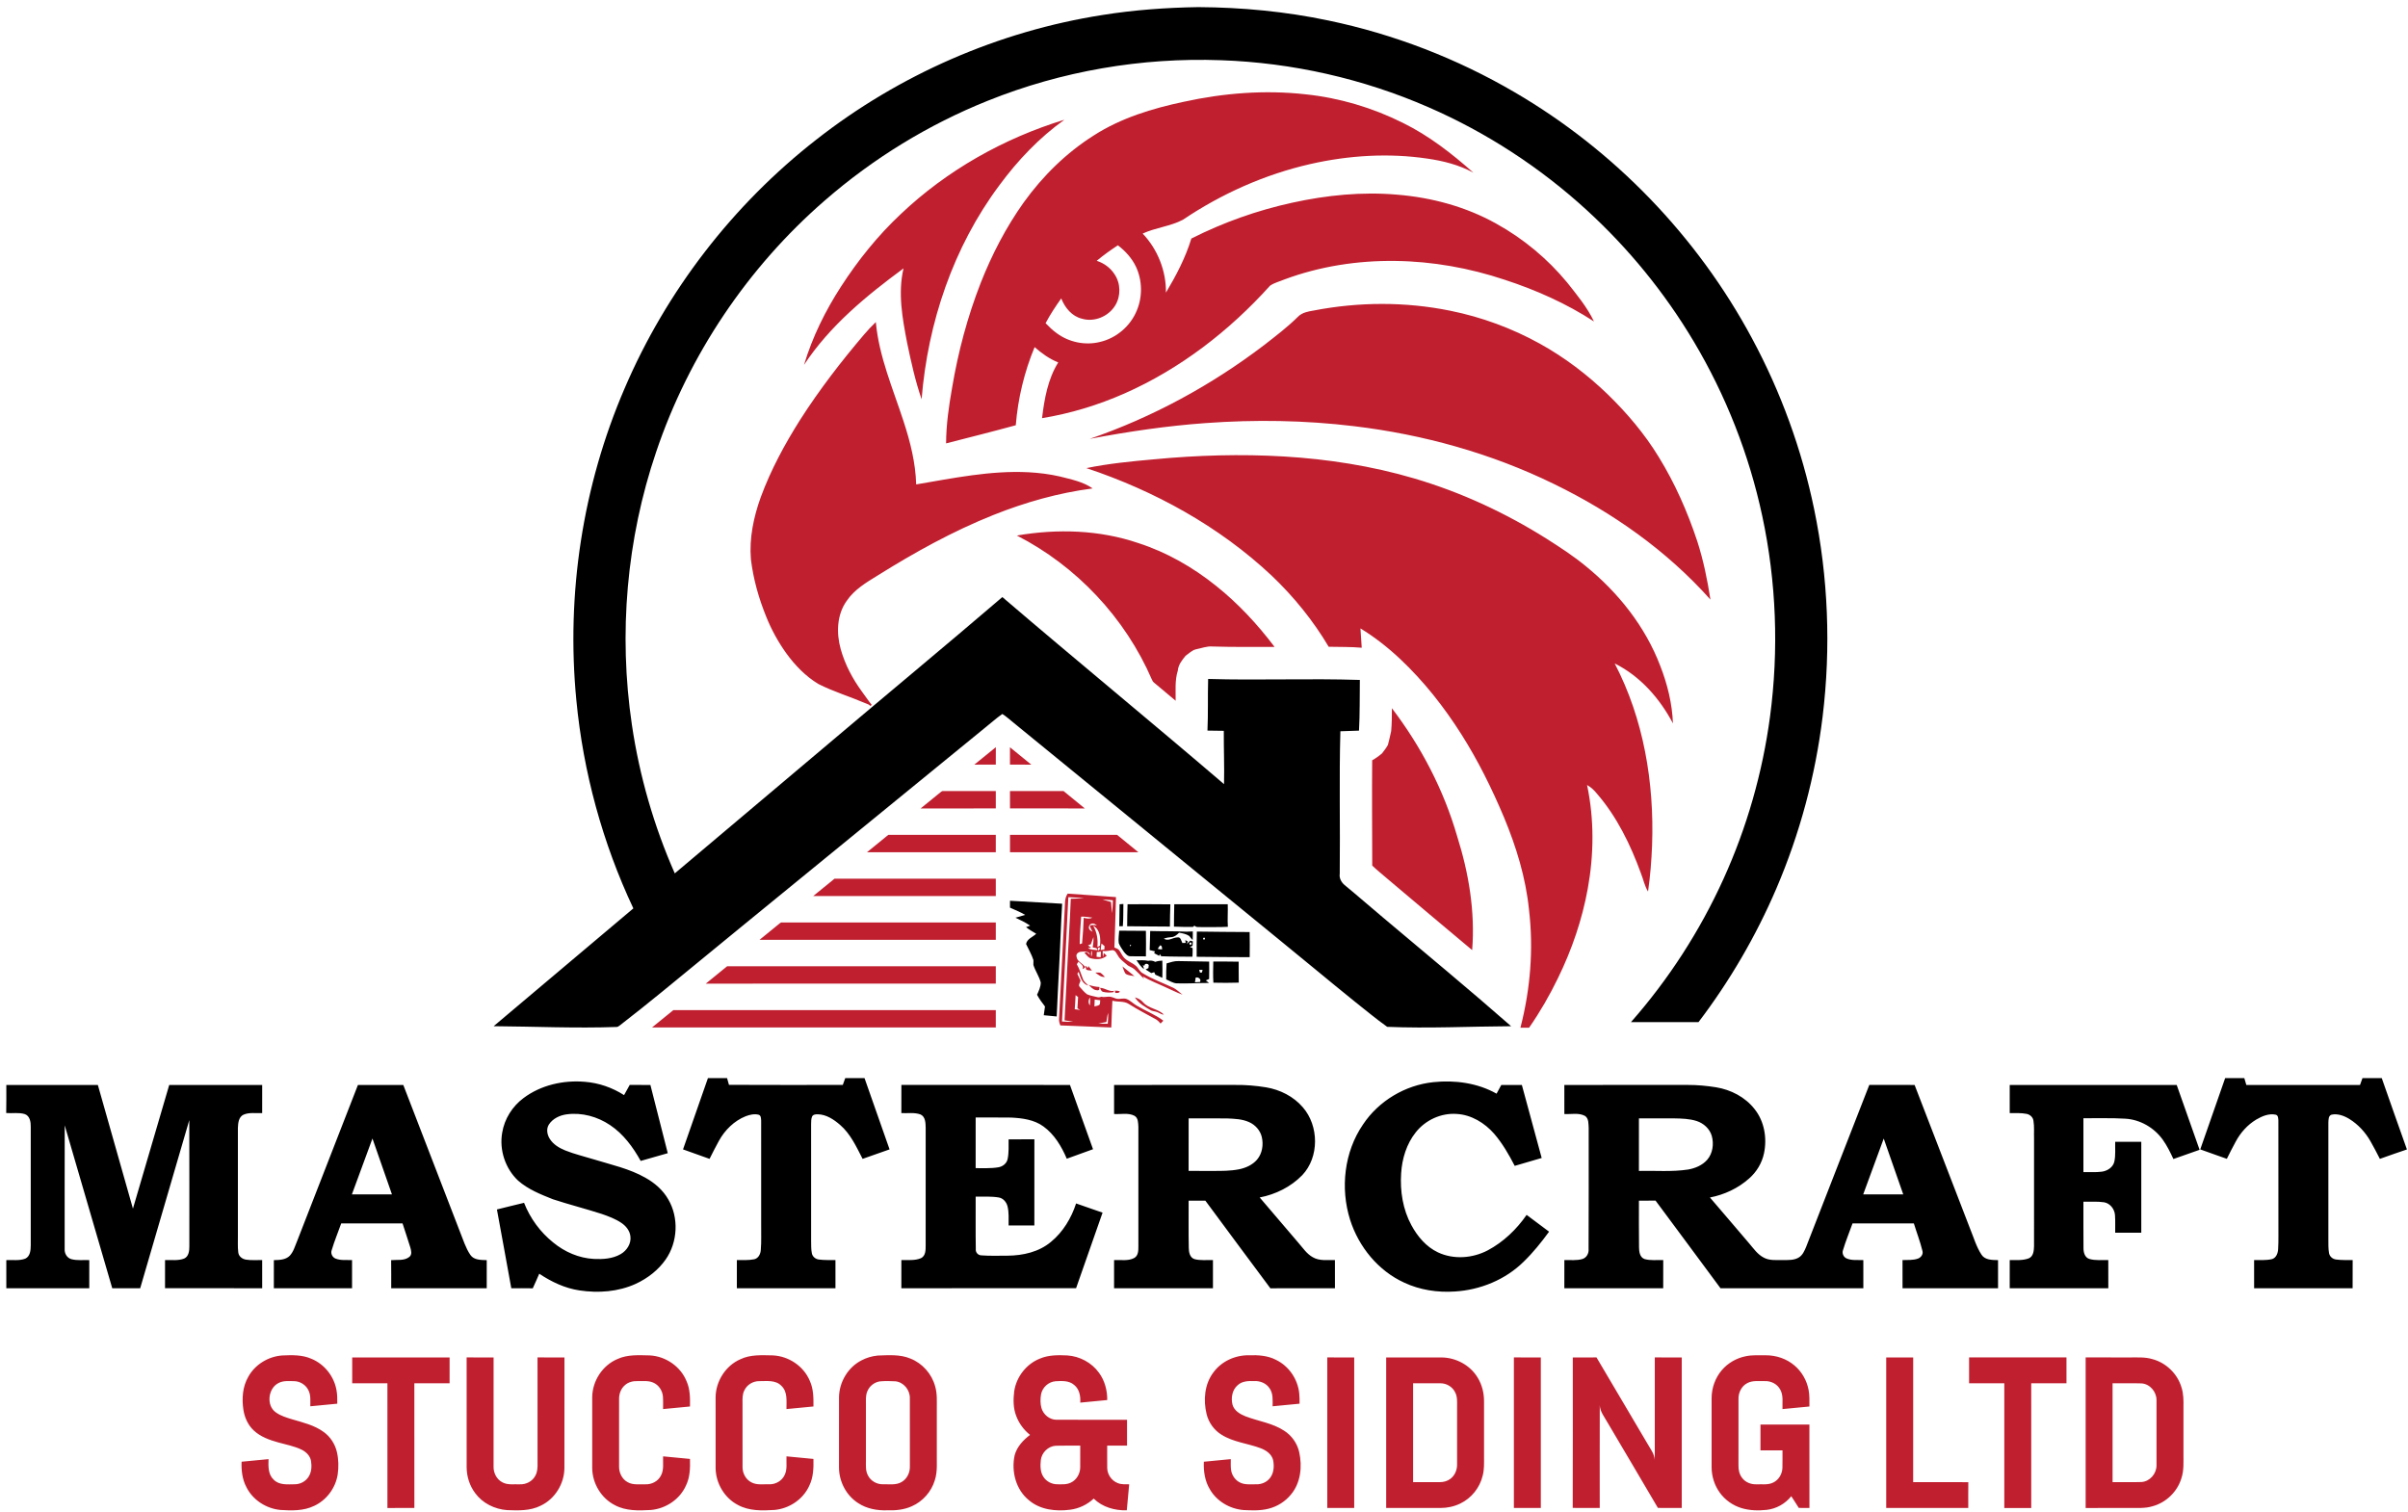
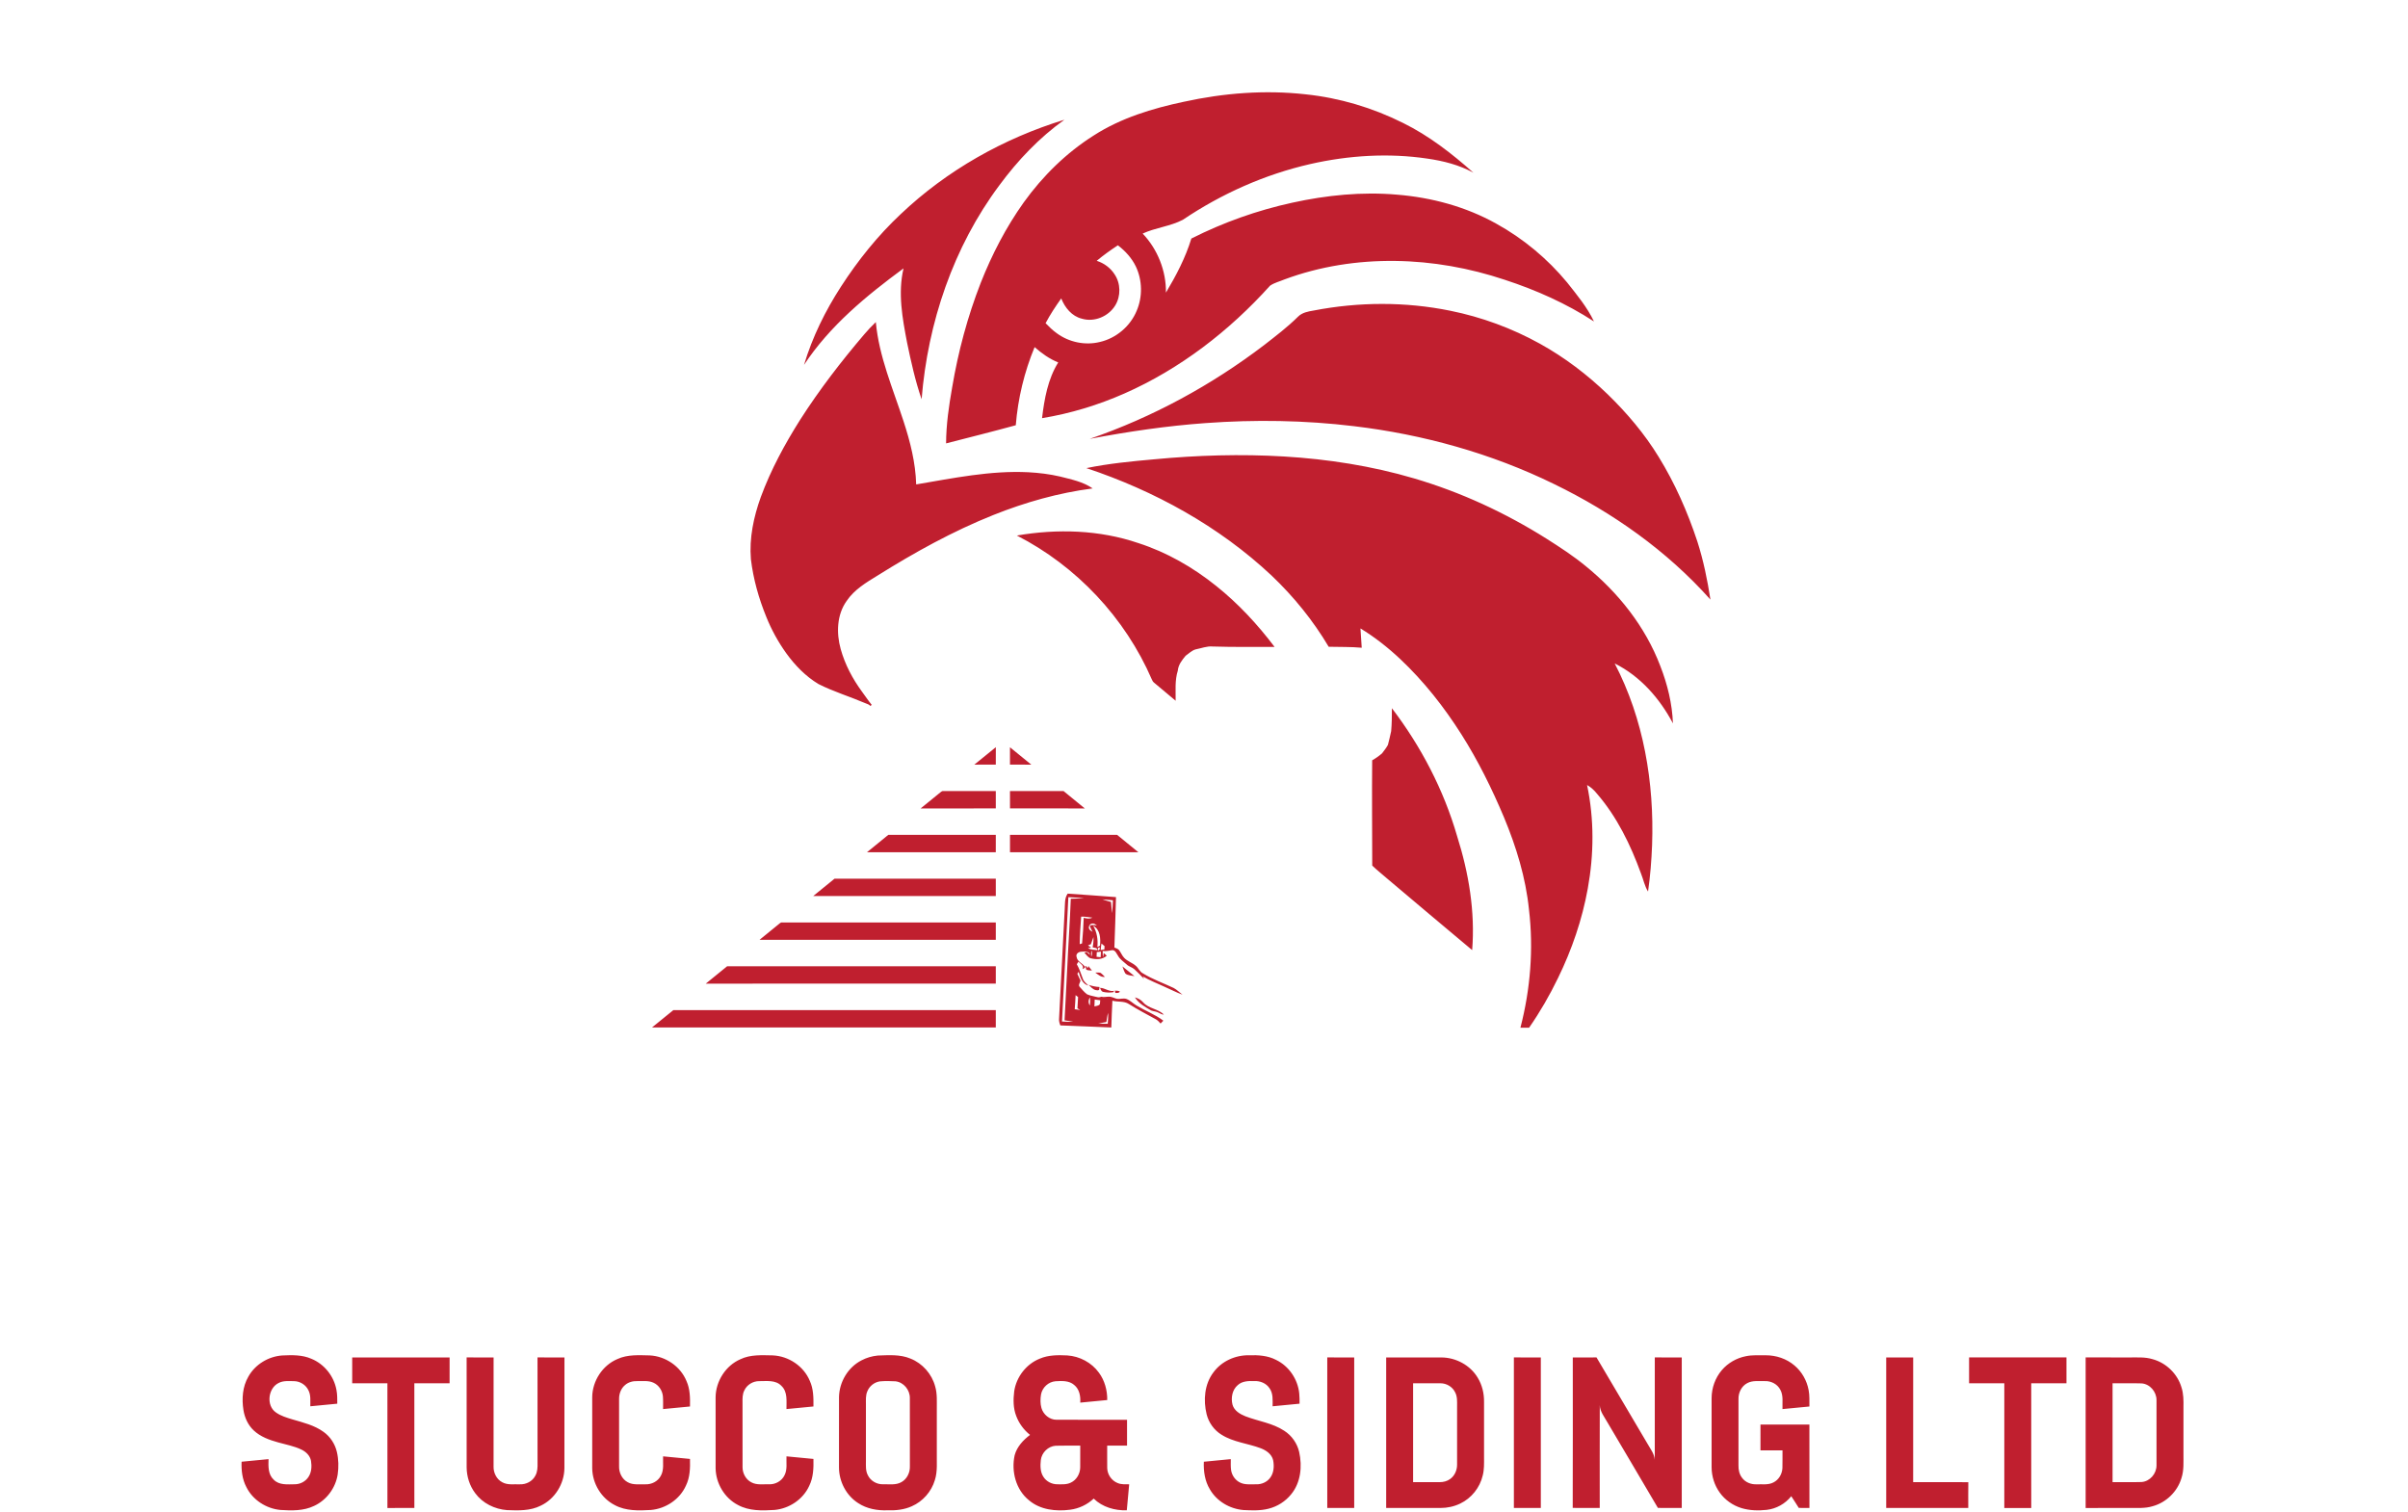
<svg xmlns="http://www.w3.org/2000/svg" width="199" height="125" viewBox="0 0 199 125" fill="none">
-   <path d="M91.105 1.24C93.727 0.82 96.38 0.629 99.032 0.588C102.637 0.609 106.246 0.951 109.777 1.694C115.183 2.821 120.405 4.835 125.178 7.629C133.402 12.425 140.269 19.544 144.787 27.965C147.168 32.386 148.904 37.157 149.922 42.079C151.088 47.707 151.319 53.527 150.623 59.231C150.027 64.118 148.736 68.918 146.8 73.439C145.117 77.368 142.95 81.083 140.368 84.48C138.506 84.483 136.644 84.477 134.783 84.484C137.896 80.948 140.483 76.943 142.432 72.645C144.36 68.399 145.658 63.866 146.276 59.239C147.011 53.728 146.801 48.089 145.636 42.652C144.55 37.572 142.626 32.676 139.971 28.221C137.572 24.19 134.578 20.519 131.123 17.36C127.267 13.83 122.831 10.943 118.048 8.861C112.637 6.499 106.784 5.18 100.891 4.977C94.334 4.74 87.729 5.874 81.635 8.325C76.731 10.29 72.161 13.091 68.168 16.566C61.806 22.087 56.929 29.331 54.229 37.342C51.777 44.559 51.103 52.37 52.221 59.911C52.845 64.14 54.043 68.281 55.764 72.188C60.015 68.605 64.264 65.02 68.512 61.435C73.278 57.397 78.092 53.416 82.836 49.35C88.905 54.548 95.085 59.614 101.155 64.812C101.19 63.343 101.128 61.874 101.136 60.405C100.685 60.393 100.235 60.389 99.786 60.386C99.85 58.964 99.801 57.541 99.842 56.118C104.02 56.242 108.201 56.06 112.38 56.2C112.36 57.596 112.387 58.994 112.309 60.389C111.796 60.405 111.282 60.417 110.77 60.441C110.662 64.366 110.763 68.295 110.718 72.221C110.659 72.585 110.853 72.927 111.122 73.155C112.194 74.034 113.234 74.95 114.298 75.839C117.835 78.821 121.403 81.766 124.88 84.82C121.467 84.837 118.051 85.016 114.639 84.871C113.726 84.223 112.864 83.497 111.983 82.803C109.855 81.089 107.761 79.33 105.638 77.609C98.349 71.643 91.048 65.693 83.756 59.73C83.448 59.491 83.166 59.215 82.832 59.012C82.307 59.379 81.834 59.814 81.33 60.211C72.459 67.467 63.569 74.699 54.713 81.975C53.556 82.919 52.388 83.85 51.207 84.765C51.13 84.816 51.052 84.886 50.953 84.882C47.568 85.004 44.181 84.843 40.795 84.818C44.647 81.575 48.49 78.324 52.341 75.081C49.796 69.678 48.199 63.826 47.63 57.874C46.782 49.124 48.143 40.159 51.623 32.091C55.068 24.048 60.572 16.919 67.445 11.553C74.298 6.177 82.519 2.584 91.105 1.24ZM83.467 74.451C84.903 74.53 86.34 74.614 87.776 74.696C87.67 76.485 87.62 78.275 87.519 80.064C87.45 81.38 87.382 82.697 87.328 84.014C86.971 83.983 86.615 83.944 86.258 83.911C86.287 83.67 86.319 83.43 86.359 83.191C86.12 82.881 85.887 82.566 85.703 82.22C85.844 81.897 86.016 81.565 86.008 81.203C85.876 80.693 85.559 80.255 85.401 79.755C85.388 79.616 85.418 79.478 85.4 79.342C85.249 78.881 85.001 78.461 84.796 78.025C84.875 77.596 85.351 77.452 85.635 77.179C85.347 77.007 85.055 76.842 84.792 76.633C84.904 76.591 85.017 76.55 85.132 76.51C84.754 76.245 84.336 76.045 83.918 75.852C84.186 75.772 84.454 75.697 84.724 75.621C84.328 75.375 83.885 75.223 83.467 75.02C83.467 74.829 83.467 74.64 83.467 74.451ZM92.525 74.739C92.628 74.731 92.733 74.724 92.838 74.717C92.824 75.33 92.842 75.944 92.792 76.555C92.719 76.556 92.572 76.557 92.499 76.557C92.501 75.951 92.513 75.344 92.525 74.739ZM93.183 74.738C94.362 74.742 95.541 74.724 96.72 74.746C96.691 75.358 96.692 75.972 96.683 76.585C95.505 76.588 94.328 76.559 93.15 76.557C93.153 75.95 93.162 75.344 93.183 74.738ZM97.043 74.737C98.516 74.739 99.99 74.734 101.462 74.738C101.485 75.359 101.43 75.981 101.472 76.603C100.731 76.648 99.99 76.614 99.25 76.626C99.064 76.613 98.845 76.667 98.711 76.504C98.681 76.531 98.62 76.586 98.589 76.613C98.064 76.617 97.54 76.612 97.017 76.588C97.021 75.971 97.025 75.353 97.043 74.737ZM92.492 76.924C93.227 76.927 93.963 76.931 94.699 76.939C94.714 77.641 94.706 78.344 94.7 79.046C94.277 79.042 93.853 79.048 93.43 79.037C93.188 79.048 93.02 78.842 92.881 78.673C92.722 78.445 92.562 78.213 92.457 77.955C92.405 77.613 92.474 77.267 92.492 76.924ZM93.368 78.116C93.373 78.366 93.591 78.003 93.368 78.116V78.116ZM95.009 78.524C95.021 77.999 95.048 77.475 95.051 76.951C96.054 76.982 97.057 76.955 98.059 77.006C98.23 77.003 98.402 76.992 98.575 76.985C98.575 77.219 98.577 77.455 98.563 77.689C98.445 77.6 98.374 77.467 98.278 77.36C98.029 77.195 97.729 77.137 97.441 77.092C97.26 77.269 97.051 77.454 96.785 77.46C96.58 77.473 96.376 77.509 96.182 77.576C96.538 77.839 96.933 77.477 97.314 77.479C97.585 77.434 97.614 77.768 97.715 77.943C97.803 77.939 97.893 77.937 97.984 77.935C97.977 77.876 97.962 77.758 97.956 77.7C98.007 77.728 98.109 77.786 98.161 77.815C98.128 77.883 98.1 77.956 98.071 78.027C98.171 77.936 98.27 77.844 98.367 77.749C98.436 77.768 98.507 77.788 98.578 77.809C98.568 77.93 98.56 78.053 98.552 78.176C98.499 78.198 98.391 78.244 98.337 78.266C98.393 78.291 98.505 78.341 98.561 78.366C98.566 78.602 98.56 78.84 98.546 79.077C97.685 79.066 96.822 79.073 95.963 79.036C95.934 78.99 95.876 78.899 95.847 78.853C95.836 78.89 95.814 78.966 95.802 79.005C95.662 78.93 95.521 78.857 95.382 78.785C95.397 78.747 95.428 78.671 95.444 78.632C95.297 78.596 95.152 78.559 95.009 78.524ZM98.363 77.898C98.237 77.919 98.288 78.123 98.409 78.086C98.525 78.059 98.478 77.863 98.363 77.898ZM95.688 78.436C95.8 78.463 95.917 78.466 96.036 78.47C96.027 78.335 96.045 78.175 95.884 78.131C95.814 78.229 95.718 78.315 95.688 78.436ZM98.908 76.997C100.363 77.025 101.817 77.023 103.273 77.037C103.291 77.728 103.281 78.421 103.276 79.114C101.815 79.099 100.355 79.109 98.894 79.081C98.882 78.386 98.902 77.691 98.908 76.997ZM99.443 77.519C99.404 77.644 99.445 77.686 99.565 77.642C99.6 77.515 99.559 77.474 99.443 77.519ZM93.921 79.375C94.242 79.371 94.567 79.346 94.884 79.417C95.086 79.375 95.291 79.4 95.473 79.503C95.659 79.432 95.856 79.405 96.055 79.399C96.071 79.872 96.07 80.346 96.058 80.819C95.864 80.737 95.67 80.651 95.48 80.561C95.448 80.492 95.417 80.423 95.387 80.355C95.326 80.373 95.204 80.409 95.141 80.427C94.983 80.333 94.828 80.234 94.677 80.132C94.734 80.103 94.849 80.045 94.906 80.015C94.918 79.933 94.927 79.852 94.935 79.772C94.861 79.609 94.558 79.621 94.58 79.83C94.546 79.814 94.48 79.782 94.446 79.766C94.472 79.849 94.522 80.013 94.546 80.095C94.272 79.918 94.111 79.63 93.921 79.375ZM96.409 79.627C96.728 79.542 97.046 79.42 97.383 79.436C98.23 79.456 99.079 79.459 99.927 79.479C99.937 79.958 99.929 80.437 99.923 80.916C99.831 80.954 99.74 80.993 99.65 81.034C99.737 81.104 99.827 81.175 99.917 81.244C99.023 81.245 98.127 81.309 97.233 81.277C96.921 81.252 96.654 81.07 96.376 80.948C96.362 80.507 96.384 80.067 96.409 79.627ZM99.101 80.164C99.123 80.238 99.145 80.313 99.168 80.389C99.221 80.383 99.276 80.379 99.331 80.377C99.347 80.303 99.365 80.231 99.383 80.16C99.288 80.161 99.194 80.162 99.101 80.164ZM98.816 80.798C98.793 80.927 98.772 81.058 98.752 81.189C98.891 81.178 99.034 81.171 99.176 81.164C99.291 80.919 99.038 80.746 98.816 80.798ZM100.267 79.471C100.965 79.483 101.665 79.463 102.365 79.486C102.37 80.063 102.361 80.64 102.372 81.218C101.673 81.243 100.974 81.237 100.276 81.223C100.236 80.639 100.259 80.055 100.267 79.471ZM58.505 89.108C59.032 89.108 59.559 89.107 60.086 89.109C60.142 89.293 60.194 89.478 60.242 89.666C63.377 89.686 66.514 89.67 69.65 89.673C69.718 89.484 69.785 89.296 69.853 89.108C70.383 89.108 70.914 89.106 71.445 89.109C72.135 91.073 72.825 93.037 73.515 95.001C72.772 95.261 72.03 95.525 71.287 95.784C70.769 94.784 70.29 93.717 69.42 92.971C68.907 92.526 68.294 92.12 67.596 92.1C67.421 92.094 67.195 92.108 67.109 92.289C67.029 92.488 67.036 92.709 67.031 92.921C67.032 96.131 67.029 99.341 67.032 102.55C67.041 102.899 67.023 103.253 67.094 103.597C67.152 103.873 67.401 104.073 67.675 104.104C68.128 104.164 68.586 104.143 69.043 104.15C69.042 104.925 69.041 105.701 69.043 106.476C66.327 106.477 63.611 106.478 60.895 106.476C60.896 105.7 60.896 104.925 60.896 104.15C61.374 104.142 61.86 104.179 62.332 104.082C62.679 104.005 62.856 103.639 62.873 103.308C62.935 102.607 62.892 101.901 62.904 101.197C62.903 98.34 62.906 95.483 62.903 92.625C62.888 92.453 62.901 92.198 62.698 92.138C62.342 92.044 61.965 92.132 61.628 92.259C60.673 92.64 59.899 93.404 59.407 94.303C59.138 94.789 58.889 95.288 58.638 95.784C57.907 95.523 57.176 95.261 56.446 95.001C57.135 93.037 57.819 91.072 58.505 89.108ZM183.89 89.109C184.417 89.107 184.944 89.108 185.472 89.108C185.526 89.296 185.581 89.485 185.64 89.675C188.771 89.675 191.904 89.674 195.035 89.675C195.102 89.486 195.169 89.297 195.238 89.109C195.768 89.106 196.299 89.109 196.83 89.108C197.527 91.073 198.203 93.045 198.911 95.006C198.161 95.25 197.421 95.526 196.675 95.785C196.423 95.294 196.173 94.803 195.897 94.325C195.474 93.582 194.876 92.932 194.149 92.483C193.716 92.22 193.194 92.026 192.685 92.131C192.414 92.213 192.434 92.55 192.419 92.778C192.417 95.985 192.419 99.192 192.419 102.398C192.424 102.792 192.404 103.19 192.475 103.579C192.527 103.856 192.77 104.065 193.045 104.101C193.502 104.165 193.966 104.142 194.427 104.151C194.423 104.927 194.432 105.704 194.423 106.481C191.709 106.471 188.996 106.48 186.283 106.476C186.284 105.701 186.285 104.925 186.282 104.151C186.778 104.139 187.285 104.186 187.771 104.067C188.122 103.955 188.256 103.56 188.268 103.224C188.312 102.499 188.279 101.77 188.29 101.043C188.288 98.237 188.292 95.43 188.287 92.623C188.274 92.449 188.284 92.193 188.078 92.135C187.509 92.009 186.938 92.255 186.454 92.538C185.735 92.971 185.154 93.623 184.759 94.364C184.505 94.831 184.263 95.305 184.028 95.781C183.293 95.529 182.564 95.258 181.832 95.001C182.52 93.038 183.204 91.073 183.89 89.109ZM43.265 90.758C44.706 89.678 46.563 89.265 48.334 89.415C49.483 89.505 50.603 89.891 51.573 90.515C51.727 90.233 51.88 89.95 52.041 89.672C52.611 89.678 53.18 89.67 53.75 89.677C54.226 91.557 54.706 93.436 55.185 95.315C54.438 95.527 53.692 95.737 52.947 95.954C52.313 94.814 51.514 93.724 50.421 92.995C49.377 92.291 48.087 91.935 46.836 92.103C46.264 92.179 45.683 92.448 45.361 92.946C45.13 93.304 45.211 93.778 45.429 94.121C45.72 94.593 46.213 94.884 46.712 95.088C47.482 95.397 48.293 95.584 49.083 95.829C50.524 96.273 52.025 96.593 53.347 97.35C54.11 97.775 54.794 98.371 55.23 99.139C56.112 100.646 56.012 102.667 55.016 104.095C54.399 104.982 53.515 105.66 52.543 106.111C51.092 106.775 49.44 106.893 47.877 106.655C46.68 106.475 45.564 105.946 44.564 105.276C44.384 105.677 44.22 106.086 44.028 106.483C43.437 106.469 42.846 106.48 42.254 106.477C41.857 104.306 41.471 102.134 41.066 99.966C41.812 99.774 42.562 99.601 43.309 99.417C43.811 100.697 44.648 101.839 45.717 102.696C46.664 103.476 47.843 103.99 49.072 104.055C49.825 104.091 50.627 104.045 51.295 103.656C51.803 103.366 52.181 102.781 52.097 102.179C52.043 101.717 51.73 101.333 51.358 101.08C50.857 100.742 50.286 100.53 49.72 100.334C48.385 99.904 47.023 99.559 45.69 99.122C44.681 98.719 43.639 98.308 42.813 97.58C41.76 96.588 41.249 95.049 41.502 93.618C41.688 92.48 42.346 91.44 43.265 90.758ZM112.639 92.945C113.939 90.986 116.136 89.685 118.459 89.444C120.237 89.257 122.102 89.508 123.678 90.395C123.808 90.155 123.938 89.915 124.069 89.676C124.635 89.672 125.202 89.675 125.768 89.675C126.316 91.686 126.86 93.699 127.407 95.711C126.665 95.929 125.921 96.145 125.178 96.363C124.695 95.429 124.167 94.509 123.481 93.711C122.694 92.811 121.589 92.136 120.381 92.071C119.096 91.978 117.798 92.577 117.001 93.589C116.239 94.544 115.867 95.766 115.792 96.978C115.694 98.45 115.933 99.972 116.644 101.275C117.148 102.204 117.868 103.058 118.835 103.513C120.132 104.123 121.698 104.005 122.953 103.343C124.244 102.655 125.329 101.616 126.162 100.415C126.779 100.879 127.399 101.34 128.018 101.803C127.377 102.68 126.695 103.531 125.915 104.286C124.406 105.774 122.329 106.62 120.232 106.746C118.807 106.843 117.347 106.625 116.047 106.015C113.901 105.037 112.289 103.063 111.574 100.821C110.754 98.215 111.083 95.213 112.639 92.945ZM0.522 89.675C3.044 89.674 5.565 89.675 8.087 89.675C9.055 93.081 10.015 96.491 10.986 99.897C11.987 96.49 12.984 93.082 13.985 89.675C16.546 89.675 19.106 89.674 21.667 89.675C21.664 90.451 21.666 91.228 21.666 92.004C21.158 92.028 20.62 91.924 20.137 92.126C19.721 92.309 19.674 92.825 19.66 93.226C19.657 96.183 19.659 99.14 19.66 102.098C19.671 102.571 19.629 103.049 19.692 103.521C19.727 103.844 20.021 104.063 20.323 104.112C20.766 104.186 21.218 104.136 21.666 104.149C21.666 104.925 21.664 105.7 21.667 106.476C18.991 106.476 16.314 106.478 13.638 106.475C13.641 105.7 13.639 104.925 13.639 104.15C14.165 104.127 14.721 104.221 15.223 104.022C15.608 103.846 15.648 103.373 15.648 103.002C15.645 99.529 15.654 96.055 15.643 92.582C14.292 97.214 12.94 101.845 11.586 106.476C10.816 106.477 10.046 106.477 9.276 106.476C7.967 101.989 6.652 97.504 5.349 93.015C5.338 96.419 5.347 99.823 5.344 103.226C5.317 103.597 5.533 103.974 5.901 104.075C6.381 104.203 6.885 104.131 7.378 104.152C7.375 104.926 7.376 105.701 7.377 106.476C5.092 106.477 2.807 106.477 0.522 106.476C0.522 105.701 0.524 104.926 0.521 104.152C1.042 104.125 1.59 104.221 2.089 104.032C2.501 103.839 2.538 103.33 2.541 102.931C2.545 99.67 2.545 96.409 2.541 93.149C2.55 92.751 2.482 92.245 2.058 92.087C1.558 91.929 1.026 92.039 0.513 91.995C0.534 91.222 0.518 90.448 0.522 89.675ZM24.55 102.591C26.226 98.286 27.903 93.979 29.58 89.675C30.83 89.675 32.079 89.674 33.328 89.675C34.89 93.717 36.449 97.761 38.01 101.804C38.275 102.451 38.473 103.14 38.872 103.723C39.168 104.161 39.758 104.137 40.225 104.155C40.221 104.928 40.223 105.702 40.224 106.476C37.593 106.477 34.962 106.477 32.33 106.476C32.327 105.702 32.338 104.929 32.324 104.156C32.823 104.105 33.404 104.228 33.826 103.89C34.076 103.693 33.98 103.351 33.905 103.091C33.7 102.43 33.48 101.775 33.266 101.117C31.577 101.119 29.887 101.113 28.198 101.119C27.942 101.851 27.638 102.565 27.418 103.309C27.303 103.592 27.461 103.927 27.743 104.03C28.171 104.197 28.644 104.13 29.094 104.15C29.094 104.925 29.092 105.701 29.094 106.476C26.939 106.477 24.785 106.477 22.631 106.476C22.632 105.702 22.631 104.928 22.632 104.154C23.086 104.144 23.605 104.135 23.948 103.788C24.257 103.454 24.378 103.001 24.55 102.591ZM29.08 98.722C30.184 98.72 31.288 98.721 32.392 98.721C31.854 97.182 31.31 95.645 30.78 94.103C30.217 95.644 29.648 97.182 29.08 98.722ZM74.489 92.003C74.492 91.226 74.487 90.45 74.492 89.673C79.136 89.676 83.779 89.673 88.423 89.675C89.059 91.445 89.69 93.218 90.329 94.987C89.606 95.25 88.882 95.51 88.16 95.772C87.726 94.756 87.136 93.758 86.228 93.103C85.465 92.544 84.492 92.418 83.575 92.371C82.593 92.356 81.611 92.368 80.63 92.365C80.63 93.76 80.632 95.156 80.629 96.552C81.249 96.544 81.875 96.585 82.49 96.483C82.856 96.43 83.204 96.164 83.274 95.785C83.383 95.254 83.347 94.707 83.352 94.17C84.062 94.168 84.772 94.17 85.483 94.169C85.483 96.542 85.486 98.916 85.481 101.289C84.771 101.285 84.062 101.289 83.352 101.287C83.345 100.761 83.393 100.223 83.263 99.707C83.174 99.356 82.902 99.03 82.532 98.974C81.904 98.871 81.264 98.912 80.63 98.903C80.638 100.344 80.616 101.786 80.641 103.226C80.606 103.511 80.824 103.757 81.107 103.76C81.827 103.818 82.55 103.782 83.272 103.786C84.541 103.775 85.866 103.479 86.859 102.64C87.85 101.826 88.534 100.684 88.93 99.469C89.659 99.723 90.388 99.977 91.117 100.23C90.387 102.311 89.656 104.393 88.928 106.475C84.115 106.478 79.302 106.477 74.489 106.476C74.491 105.701 74.49 104.925 74.49 104.15C75.03 104.13 75.606 104.212 76.115 103.991C76.508 103.794 76.497 103.306 76.498 102.928C76.503 99.692 76.502 96.456 76.499 93.221C76.489 92.828 76.49 92.314 76.081 92.117C75.574 91.927 75.017 92.03 74.489 92.003ZM92.069 89.675C95.41 89.674 98.752 89.675 102.093 89.674C102.945 89.663 103.796 89.736 104.637 89.873C105.789 90.066 106.901 90.625 107.669 91.523C109.006 93.06 109.035 95.64 107.618 97.133C106.676 98.1 105.417 98.724 104.102 98.974C105.169 100.221 106.232 101.472 107.299 102.72C107.671 103.143 107.99 103.641 108.496 103.918C109.048 104.242 109.711 104.129 110.32 104.15C110.32 104.925 110.32 105.701 110.321 106.476C108.542 106.481 106.763 106.469 104.986 106.482C103.182 104.079 101.408 101.652 99.614 99.241C99.152 99.241 98.691 99.238 98.23 99.24C98.236 100.535 98.215 101.831 98.242 103.126C98.244 103.484 98.319 103.94 98.71 104.07C99.208 104.203 99.731 104.133 100.24 104.15C100.241 104.925 100.24 105.701 100.24 106.476C97.517 106.477 94.793 106.477 92.068 106.476C92.069 105.701 92.069 104.925 92.069 104.15C92.618 104.117 93.221 104.25 93.729 103.98C94.08 103.786 94.079 103.351 94.077 103C94.078 99.715 94.078 96.431 94.077 93.147C94.059 92.826 94.072 92.408 93.758 92.225C93.234 91.953 92.63 92.114 92.069 92.076C92.069 91.276 92.069 90.475 92.069 89.675ZM98.228 96.78C98.893 96.781 99.558 96.78 100.223 96.781C100.945 96.782 101.673 96.787 102.384 96.648C102.943 96.537 103.5 96.291 103.88 95.851C104.315 95.346 104.426 94.618 104.277 93.98C104.15 93.432 103.741 92.978 103.238 92.751C102.669 92.49 102.029 92.468 101.416 92.442C100.354 92.427 99.291 92.441 98.23 92.435C98.228 93.883 98.231 95.332 98.228 96.78ZM129.279 89.675C132.687 89.674 136.095 89.675 139.503 89.674C140.279 89.672 141.053 89.746 141.819 89.868C143.043 90.067 144.228 90.679 145.001 91.671C145.812 92.684 146.045 94.077 145.777 95.333C145.606 96.136 145.162 96.872 144.546 97.408C143.637 98.217 142.5 98.75 141.311 98.976C142.402 100.239 143.478 101.516 144.565 102.784C144.921 103.2 145.244 103.676 145.742 103.937C146.225 104.211 146.8 104.139 147.334 104.151C147.773 104.143 148.249 104.176 148.642 103.943C148.968 103.754 149.122 103.39 149.262 103.057C151.006 98.598 152.733 94.13 154.481 89.672C155.728 89.678 156.977 89.672 158.225 89.675C159.753 93.636 161.283 97.597 162.811 101.558C163.108 102.276 163.32 103.041 163.749 103.696C164.038 104.156 164.643 104.141 165.121 104.154C165.121 104.928 165.12 105.702 165.121 106.476C162.489 106.478 159.858 106.475 157.228 106.478C157.223 105.701 157.226 104.925 157.226 104.15C157.655 104.128 158.103 104.178 158.515 104.022C158.762 103.927 158.956 103.66 158.872 103.388C158.684 102.617 158.395 101.875 158.163 101.117C156.473 101.117 154.784 101.116 153.096 101.117C152.837 101.848 152.534 102.565 152.314 103.309C152.205 103.581 152.341 103.903 152.608 104.015C153.04 104.203 153.529 104.127 153.988 104.152C153.989 104.926 153.989 105.701 153.989 106.476C150.053 106.477 146.118 106.477 142.183 106.476C140.392 104.064 138.613 101.644 136.818 99.236C136.359 99.241 135.901 99.237 135.443 99.239C135.447 100.518 135.432 101.797 135.451 103.076C135.454 103.442 135.506 103.917 135.904 104.064C136.405 104.208 136.936 104.13 137.452 104.151C137.449 104.926 137.454 105.701 137.449 106.478C134.726 106.475 132.002 106.478 129.279 106.476C129.281 105.7 129.28 104.925 129.281 104.149C129.779 104.133 130.295 104.206 130.781 104.059C131.128 103.945 131.317 103.581 131.282 103.226C131.304 99.895 131.286 96.563 131.291 93.231C131.267 92.894 131.308 92.457 130.995 92.239C130.468 91.949 129.85 92.113 129.28 92.078C129.28 91.276 129.281 90.476 129.279 89.675ZM135.443 92.436C135.442 93.884 135.444 95.332 135.442 96.781C136.796 96.747 138.162 96.871 139.507 96.665C140.092 96.563 140.678 96.319 141.08 95.865C141.546 95.334 141.649 94.549 141.462 93.882C141.29 93.29 140.788 92.844 140.218 92.657C139.623 92.465 138.991 92.451 138.373 92.438C137.396 92.433 136.419 92.437 135.443 92.436ZM153.977 98.721C155.08 98.721 156.183 98.722 157.287 98.721C156.749 97.183 156.21 95.645 155.673 94.106C155.113 95.647 154.543 97.183 153.977 98.721ZM166.085 89.675C170.685 89.674 175.285 89.675 179.885 89.675C180.517 91.462 181.146 93.248 181.777 95.036C181.056 95.292 180.333 95.541 179.612 95.797C179.353 95.237 179.08 94.68 178.719 94.179C178.003 93.194 176.851 92.531 175.635 92.463C174.483 92.393 173.329 92.436 172.176 92.425C172.177 93.909 172.177 95.394 172.176 96.879C172.685 96.867 173.199 96.909 173.707 96.842C174.157 96.778 174.623 96.485 174.731 96.015C174.85 95.476 174.785 94.919 174.802 94.372C175.52 94.372 176.239 94.372 176.958 94.372C176.957 96.878 176.957 99.383 176.958 101.889C176.239 101.89 175.52 101.889 174.802 101.889C174.794 101.405 174.82 100.92 174.786 100.437C174.754 99.936 174.384 99.456 173.88 99.372C173.315 99.29 172.743 99.338 172.176 99.325C172.181 100.599 172.168 101.874 172.182 103.148C172.177 103.502 172.283 103.929 172.657 104.053C173.166 104.205 173.706 104.133 174.231 104.149C174.234 104.925 174.231 105.7 174.233 106.476C171.517 106.477 168.801 106.477 166.085 106.476C166.087 105.7 166.085 104.925 166.086 104.149C166.615 104.14 167.171 104.2 167.676 104C168.048 103.831 168.085 103.364 168.095 103.004C168.098 100.045 168.096 97.086 168.096 94.127C168.078 93.627 168.129 93.123 168.046 92.628C168.009 92.339 167.759 92.121 167.486 92.067C167.025 91.974 166.552 92.008 166.086 92.004C166.086 91.228 166.087 90.451 166.085 89.675Z" fill="black" />
  <path d="M97.828 8.412C101.13 7.688 104.545 7.419 107.91 7.797C110.702 8.09 113.436 8.905 115.95 10.162C118.09 11.216 119.988 12.693 121.766 14.275C120.591 13.63 119.275 13.299 117.959 13.109C114.747 12.632 111.454 12.841 108.293 13.557C104.535 14.413 100.954 16.01 97.754 18.165C96.708 18.711 95.5 18.812 94.431 19.305C95.665 20.601 96.379 22.39 96.355 24.187C97.198 22.772 97.973 21.3 98.454 19.717C101.097 18.38 103.907 17.383 106.797 16.753C109.637 16.129 112.561 15.836 115.463 16.09C118.317 16.323 121.147 17.084 123.658 18.489C125.887 19.721 127.881 21.38 129.509 23.347C130.316 24.37 131.163 25.383 131.727 26.569C129.445 25.084 126.939 23.969 124.359 23.126C121.443 22.152 118.383 21.604 115.309 21.568C112.199 21.527 109.071 22.01 106.149 23.096C105.752 23.265 105.313 23.367 104.957 23.614C101.591 27.354 97.52 30.498 92.916 32.527C90.744 33.484 88.457 34.179 86.116 34.563C86.308 32.973 86.593 31.335 87.452 29.956C86.726 29.667 86.085 29.203 85.501 28.691C84.65 30.743 84.124 32.931 83.945 35.148C82.031 35.672 80.107 36.153 78.186 36.647C78.192 35.091 78.417 33.547 78.688 32.018C79.185 29.067 79.962 26.161 81.05 23.375C81.974 21.033 83.141 18.781 84.601 16.732C86.17 14.55 88.12 12.629 90.391 11.195C92.641 9.748 95.235 8.962 97.828 8.412ZM90.633 21.558C91.232 21.745 91.766 22.137 92.107 22.668C92.619 23.42 92.639 24.467 92.165 25.243C91.611 26.156 90.435 26.65 89.406 26.34C88.584 26.145 88 25.427 87.702 24.665C87.234 25.322 86.786 25.998 86.409 26.713C86.697 27.011 86.995 27.302 87.334 27.543C88.339 28.286 89.671 28.566 90.885 28.268C92.235 27.961 93.411 26.969 93.94 25.68C94.434 24.524 94.406 23.16 93.868 22.026C93.53 21.327 92.994 20.742 92.383 20.275C91.778 20.671 91.189 21.093 90.633 21.558ZM74.439 17.695C78.258 14.072 82.952 11.428 87.965 9.896C85.887 11.378 84.109 13.254 82.594 15.307C78.787 20.405 76.671 26.669 76.163 33C75.637 31.474 75.289 29.893 74.961 28.315C74.575 26.306 74.19 24.212 74.669 22.183C71.592 24.449 68.572 26.931 66.445 30.16C67.132 27.864 68.2 25.699 69.497 23.694C70.908 21.512 72.544 19.471 74.439 17.695ZM108.553 25.668C112.276 24.947 116.141 24.926 119.86 25.685C122.442 26.207 124.943 27.127 127.252 28.404C129.3 29.538 131.18 30.967 132.866 32.595C134.457 34.145 135.908 35.853 137.07 37.755C138.42 39.943 139.463 42.312 140.27 44.754C140.773 46.319 141.103 47.934 141.352 49.558C137.754 45.52 133.262 42.355 128.424 40.005C123.243 37.469 117.617 35.91 111.904 35.226C107.833 34.733 103.715 34.671 99.627 34.97C96.415 35.201 93.224 35.673 90.061 36.272C95.233 34.493 100.105 31.847 104.462 28.528C105.427 27.776 106.406 27.033 107.276 26.169C107.618 25.831 108.099 25.744 108.553 25.668ZM71.409 27.65C71.712 27.289 72.038 26.949 72.379 26.623C72.641 29.474 73.793 32.122 74.669 34.815C75.221 36.505 75.666 38.252 75.714 40.039C78.779 39.521 81.863 38.877 84.988 39.033C85.869 39.081 86.749 39.187 87.609 39.388C88.532 39.627 89.501 39.811 90.299 40.37C87.481 40.734 84.728 41.513 82.092 42.567C78.744 43.904 75.578 45.66 72.523 47.571C71.583 48.147 70.599 48.732 69.968 49.67C69.152 50.81 69.11 52.333 69.476 53.647C69.829 54.917 70.454 56.103 71.232 57.162C71.504 57.527 71.754 57.91 72.043 58.263C72.001 58.292 71.959 58.321 71.918 58.352C71.836 58.215 71.663 58.194 71.532 58.129C70.244 57.578 68.895 57.173 67.642 56.54C66.576 55.899 65.692 54.985 64.966 53.978C64.303 53.049 63.748 52.041 63.324 50.979C62.703 49.456 62.252 47.856 62.055 46.219C61.911 44.472 62.283 42.721 62.873 41.084C63.705 38.827 64.856 36.702 66.139 34.674C67.719 32.205 69.512 29.879 71.409 27.65ZM95.383 37.963C98.95 37.624 102.544 37.517 106.123 37.73C109.751 37.948 113.367 38.511 116.858 39.54C120.72 40.675 124.409 42.384 127.818 44.532C128.921 45.233 130.019 45.947 131.031 46.779C133.728 48.966 135.976 51.788 137.216 55.064C137.802 56.572 138.194 58.167 138.253 59.79C137.164 57.726 135.544 55.882 133.44 54.837C135.834 59.424 136.715 64.694 136.531 69.839C136.481 71.126 136.381 72.413 136.196 73.689C135.908 73.228 135.809 72.684 135.609 72.185C134.751 69.824 133.629 67.517 131.981 65.609C131.752 65.318 131.478 65.065 131.157 64.884C131.752 67.695 131.729 70.62 131.216 73.443C130.753 76.008 129.901 78.495 128.759 80.832C128.068 82.263 127.271 83.642 126.366 84.945C126.126 84.944 125.887 84.944 125.649 84.945C126.474 81.771 126.743 78.442 126.357 75.181C126.091 72.551 125.308 70 124.297 67.569C123.3 65.197 122.157 62.882 120.78 60.709C119.342 58.439 117.668 56.31 115.713 54.47C114.704 53.522 113.611 52.661 112.43 51.942C112.47 52.473 112.502 53.006 112.535 53.538C111.628 53.453 110.713 53.483 109.804 53.457C108.514 51.285 106.911 49.306 105.084 47.571C100.736 43.489 95.404 40.567 89.781 38.691C91.628 38.311 93.507 38.13 95.383 37.963ZM84.036 44.264C87.369 43.691 90.861 43.79 94.081 44.89C96.418 45.644 98.584 46.886 100.5 48.424C102.325 49.88 103.925 51.605 105.332 53.469C103.629 53.469 101.925 53.488 100.223 53.436C99.737 53.39 99.277 53.585 98.807 53.674C98.489 53.763 98.248 54.016 97.983 54.2C97.682 54.559 97.376 54.948 97.334 55.436C97.08 56.239 97.167 57.089 97.156 57.918C96.565 57.422 95.975 56.925 95.383 56.432C95.295 56.365 95.234 56.273 95.195 56.173C92.988 51.065 88.964 46.786 84.036 44.264ZM115.028 58.536C117.436 61.696 119.31 65.283 120.418 69.112C121.378 72.142 121.916 75.344 121.661 78.529C119.347 76.579 117.02 74.646 114.715 72.684C114.281 72.301 113.819 71.946 113.403 71.544C113.401 68.644 113.371 65.742 113.398 62.842C113.687 62.679 113.963 62.486 114.214 62.268C114.385 62.04 114.568 61.815 114.701 61.563C114.804 61.187 114.883 60.805 114.969 60.426C115.024 59.798 115.027 59.166 115.028 58.536ZM80.521 63.2C81.117 62.724 81.704 62.238 82.297 61.757C82.289 62.237 82.294 62.718 82.294 63.199C81.702 63.197 81.112 63.194 80.521 63.2ZM83.465 61.764C84.053 62.243 84.636 62.728 85.229 63.201C84.641 63.193 84.053 63.199 83.466 63.197C83.468 62.719 83.469 62.242 83.465 61.764ZM77.708 65.496C77.781 65.441 77.858 65.365 77.962 65.384C79.406 65.383 80.85 65.384 82.294 65.384C82.291 65.862 82.292 66.34 82.294 66.818C80.224 66.818 78.153 66.813 76.083 66.821C76.627 66.383 77.168 65.94 77.708 65.496ZM83.466 65.384C84.942 65.384 86.418 65.383 87.894 65.384C88.479 65.864 89.065 66.343 89.652 66.821C87.59 66.812 85.528 66.819 83.467 66.818C83.468 66.34 83.468 65.862 83.466 65.384ZM71.647 70.442C72.235 69.961 72.824 69.482 73.413 69.002C76.373 69.004 79.333 69.002 82.294 69.003C82.291 69.482 82.293 69.961 82.293 70.44C78.744 70.442 75.196 70.439 71.647 70.442ZM83.467 69.003C86.417 69.002 89.367 69.004 92.317 69.002C92.905 69.48 93.492 69.961 94.08 70.442C90.542 70.439 87.005 70.441 83.467 70.44C83.467 69.961 83.468 69.482 83.467 69.003ZM68.967 72.627C73.41 72.624 77.852 72.627 82.294 72.625C82.292 73.103 82.292 73.582 82.294 74.06C77.264 74.061 72.234 74.057 67.204 74.062C67.795 73.587 68.379 73.105 68.967 72.627ZM88.233 73.862C89.565 73.947 90.896 74.052 92.227 74.149C92.201 75.537 92.136 76.925 92.094 78.313C92.213 78.368 92.343 78.407 92.448 78.493C92.628 78.696 92.71 78.972 92.903 79.169C93.178 79.46 93.582 79.572 93.877 79.839C94.09 80.025 94.192 80.328 94.459 80.455C95.259 80.948 96.149 81.258 96.994 81.659C97.264 81.805 97.481 82.028 97.723 82.214C97.205 82.03 96.719 81.763 96.212 81.547C95.622 81.272 95.008 81.041 94.446 80.707C94.472 80.76 94.524 80.867 94.55 80.92C94.299 80.637 94.028 80.373 93.751 80.116C93.562 79.942 93.292 79.894 93.108 79.715C92.859 79.487 92.562 79.301 92.394 78.997C92.268 78.823 92.187 78.546 91.936 78.532C91.667 78.568 91.4 78.644 91.127 78.601C91.127 78.77 91.121 78.943 91.162 79.11C91.182 78.995 91.199 78.881 91.213 78.768C91.296 78.841 91.38 78.914 91.464 78.99C91.098 79.333 90.552 79.317 90.1 79.195C89.889 79.106 89.766 78.895 89.61 78.739C89.661 78.729 89.763 78.707 89.813 78.696C89.9 78.772 89.989 78.85 90.08 78.924C90.002 78.582 89.591 78.647 89.328 78.666C89.118 78.678 88.891 78.856 88.97 79.09C89.024 79.487 89.458 79.611 89.665 79.909C89.684 79.892 89.724 79.858 89.743 79.841C89.783 79.884 89.862 79.97 89.901 80.014C89.912 79.972 89.932 79.888 89.942 79.846C90.039 79.971 90.14 80.094 90.24 80.217C90.084 80.197 89.915 80.219 89.772 80.146C89.757 80.082 89.73 79.954 89.716 79.891C89.654 79.991 89.568 80.061 89.457 80.101C89.616 79.815 89.287 79.654 89.118 79.489C89.086 79.542 89.023 79.647 88.991 79.7C89.204 80.073 89.333 80.485 89.483 80.887C89.56 81.132 89.776 81.283 89.948 81.459C89.427 81.331 89.279 80.775 89.144 80.326C89.117 80.364 89.061 80.442 89.033 80.481C89.109 80.672 89.209 80.852 89.292 81.04C89.274 81.219 89.071 81.413 89.235 81.577C89.427 81.787 89.607 82.015 89.839 82.184C90.102 82.306 90.396 82.336 90.674 82.413C90.791 82.458 90.908 82.415 91.024 82.384C91.226 82.44 91.434 82.374 91.64 82.38C91.878 82.369 92.085 82.507 92.312 82.557C92.571 82.595 92.838 82.477 93.092 82.568C93.403 82.684 93.634 82.938 93.918 83.105C94.646 83.546 95.456 83.846 96.141 84.362C96.064 84.44 95.987 84.518 95.912 84.598C95.797 84.474 95.685 84.342 95.537 84.257C94.787 83.839 94.019 83.449 93.293 82.987C92.887 82.718 92.377 82.836 91.929 82.711C91.897 83.448 91.857 84.186 91.841 84.925C90.438 84.857 89.032 84.814 87.628 84.753C87.561 84.577 87.503 84.392 87.523 84.202C87.682 81.195 87.826 78.186 87.987 75.178C88.021 74.732 87.961 74.249 88.233 73.862ZM88.289 74.153C88.12 77.58 87.948 81.006 87.764 84.431C88.077 84.442 88.389 84.468 88.704 84.458C88.463 84.406 88.218 84.371 87.977 84.331C88.054 82.933 88.119 81.536 88.192 80.139C88.279 78.186 88.418 76.237 88.491 74.285C88.857 74.263 89.225 74.274 89.591 74.241C89.159 74.188 88.722 74.187 88.289 74.153ZM91.103 74.335C91.337 74.418 91.575 74.486 91.816 74.55C91.856 74.856 91.855 75.167 91.905 75.474C91.947 75.12 91.951 74.764 91.973 74.409C91.682 74.386 91.393 74.352 91.103 74.335ZM89.348 75.765C89.291 76.522 89.237 77.279 89.229 78.04C89.278 78.023 89.375 77.99 89.424 77.974C89.492 77.27 89.533 76.563 89.559 75.857C89.797 75.925 90.043 75.968 90.274 75.845C89.966 75.808 89.659 75.751 89.348 75.765ZM89.998 76.752C90.043 76.889 90.187 76.943 90.296 77.02C90.202 76.859 90.114 76.694 90.065 76.514C90.252 76.412 90.457 76.466 90.655 76.5C90.546 76.421 90.434 76.315 90.291 76.332C90.087 76.333 89.933 76.561 89.998 76.752ZM90.34 76.518C90.657 77.044 90.75 77.674 90.688 78.28C90.759 78.24 90.832 78.201 90.906 78.162C90.968 77.586 90.924 76.812 90.34 76.518ZM90.154 78.038C90.072 78.073 89.992 78.109 89.913 78.146C89.996 78.202 90.081 78.259 90.169 78.316C90.105 78.329 89.976 78.355 89.912 78.368C90.146 78.512 90.431 78.504 90.696 78.535C90.695 78.316 90.441 78.353 90.296 78.299C90.351 78.019 90.382 77.734 90.363 77.451C90.289 77.645 90.227 77.844 90.154 78.038ZM91.028 77.984C90.998 78.164 90.974 78.344 90.963 78.527C91.063 78.508 91.164 78.49 91.266 78.472C91.27 78.381 91.275 78.292 91.282 78.203C91.196 78.129 91.11 78.056 91.028 77.984ZM90.779 78.335C90.688 78.384 90.718 78.63 90.839 78.515C90.923 78.462 90.899 78.218 90.779 78.335ZM90.187 78.552C90.168 78.73 90.166 78.908 90.181 79.088C90.254 78.916 90.283 78.721 90.187 78.552ZM90.64 78.695C90.632 78.823 90.625 78.951 90.621 79.081C90.732 79.093 90.844 79.105 90.959 79.118C90.966 78.964 90.972 78.811 90.982 78.659C90.867 78.669 90.753 78.682 90.64 78.695ZM88.889 82.251C88.876 82.64 88.846 83.027 88.817 83.416C88.967 83.433 89.118 83.455 89.27 83.476C89.193 83.43 89.116 83.385 89.041 83.342C89.06 83.03 89.084 82.721 89.094 82.41C89.024 82.355 88.956 82.303 88.889 82.251ZM90.068 83.103C90.1 82.883 90.097 82.66 90.078 82.441C89.939 82.635 89.916 82.907 90.068 83.103ZM90.467 82.615C90.457 82.803 90.448 82.993 90.444 83.183C90.582 83.145 90.742 83.139 90.861 83.046C90.934 82.94 90.9 82.794 90.926 82.675C90.771 82.654 90.619 82.636 90.467 82.615ZM91.434 84.475C91.21 84.513 90.988 84.551 90.767 84.596C91.026 84.617 91.286 84.617 91.546 84.618C91.568 84.318 91.593 84.017 91.573 83.717C91.501 83.964 91.475 84.221 91.434 84.475ZM64.421 76.333C64.492 76.263 64.583 76.232 64.68 76.244C70.552 76.246 76.423 76.246 82.294 76.244C82.292 76.722 82.291 77.201 82.294 77.68C75.786 77.68 69.277 77.679 62.768 77.68C63.322 77.234 63.871 76.782 64.421 76.333ZM60.089 79.867C67.49 79.864 74.892 79.868 82.294 79.864C82.292 80.343 82.291 80.821 82.294 81.299C74.305 81.301 66.316 81.296 58.326 81.301C58.916 80.827 59.501 80.346 60.089 79.867ZM92.761 79.878C93.096 80.139 93.427 80.407 93.754 80.68C93.506 80.629 93.226 80.635 93.015 80.478C92.89 80.297 92.838 80.079 92.761 79.878ZM90.517 80.389C90.655 80.389 90.797 80.371 90.936 80.403C91.077 80.495 91.191 80.624 91.31 80.745C90.995 80.785 90.754 80.557 90.517 80.389ZM89.978 81.406C90.265 81.502 90.563 81.567 90.867 81.581C90.861 81.633 90.848 81.737 90.841 81.789C90.785 81.894 90.638 81.842 90.546 81.834C90.306 81.772 90.143 81.574 89.978 81.406ZM90.909 81.649C91.316 81.651 91.658 81.996 92.069 81.893L92.011 82.009C91.729 82.051 91.434 82.05 91.157 81.981C91.007 81.938 90.957 81.776 90.909 81.649ZM92.138 81.882C92.277 81.874 92.421 81.886 92.551 81.951C92.47 82.097 92.309 82.072 92.169 82.069C92.161 82.022 92.145 81.929 92.138 81.882ZM93.788 82.436C94.047 82.508 94.293 82.638 94.47 82.847C94.924 83.372 95.706 83.37 96.184 83.863C96.031 83.852 95.896 83.787 95.767 83.714C95.578 83.598 95.348 83.6 95.146 83.524C94.642 83.235 94.107 82.945 93.788 82.436ZM53.882 84.924C54.473 84.448 55.058 83.965 55.649 83.488C64.53 83.488 73.412 83.488 82.294 83.488C82.291 83.966 82.293 84.444 82.293 84.922C72.823 84.922 63.352 84.919 53.882 84.924ZM20.518 113.795C21.077 112.78 22.172 112.116 23.314 112.034C24.124 111.998 24.971 111.971 25.729 112.306C26.792 112.738 27.596 113.737 27.803 114.873C27.878 115.249 27.874 115.636 27.874 116.02C27.131 116.091 26.388 116.162 25.645 116.234C25.637 115.798 25.7 115.337 25.5 114.934C25.29 114.467 24.799 114.16 24.294 114.157C23.876 114.159 23.429 114.1 23.043 114.3C22.153 114.716 21.973 116.181 22.808 116.746C23.212 117.035 23.697 117.174 24.166 117.318C25.054 117.578 25.985 117.799 26.746 118.355C27.297 118.748 27.688 119.35 27.841 120.011C27.983 120.618 27.997 121.255 27.907 121.871C27.733 122.989 26.983 123.997 25.958 124.468C25.096 124.884 24.111 124.865 23.18 124.803C22.003 124.694 20.887 123.981 20.358 122.907C20.02 122.267 19.937 121.531 19.965 120.816C20.707 120.745 21.45 120.673 22.192 120.602C22.174 121.185 22.147 121.861 22.611 122.292C23.066 122.772 23.766 122.683 24.362 122.68C24.815 122.68 25.266 122.443 25.506 122.052C25.752 121.669 25.772 121.185 25.703 120.747C25.627 120.317 25.287 119.993 24.91 119.813C24.302 119.518 23.63 119.403 22.984 119.218C22.262 119.018 21.522 118.754 20.966 118.228C20.495 117.788 20.217 117.172 20.118 116.541C19.972 115.616 20.042 114.618 20.518 113.795ZM51.024 112.33C51.863 111.94 52.808 112.012 53.706 112.03C55.005 112.098 56.24 112.935 56.735 114.156C57.032 114.813 57.036 115.544 57.022 116.251C56.281 116.323 55.539 116.394 54.798 116.464C54.792 116.111 54.814 115.756 54.783 115.404C54.736 114.93 54.44 114.479 54.002 114.285C53.583 114.087 53.109 114.172 52.663 114.154C52.304 114.14 51.934 114.236 51.659 114.475C51.321 114.755 51.155 115.201 51.162 115.636C51.161 117.49 51.161 119.344 51.161 121.197C51.147 121.723 51.409 122.268 51.883 122.514C52.327 122.761 52.85 122.663 53.334 122.683C53.847 122.706 54.374 122.44 54.615 121.973C54.887 121.485 54.775 120.906 54.798 120.372C55.539 120.442 56.281 120.514 57.022 120.585C57.041 121.328 57.024 122.101 56.69 122.783C56.183 123.929 55.016 124.7 53.785 124.805C52.788 124.864 51.726 124.894 50.817 124.408C49.693 123.842 48.956 122.616 48.941 121.355C48.938 119.397 48.938 117.439 48.941 115.483C48.953 114.142 49.791 112.848 51.024 112.33ZM61.191 112.344C62.022 111.945 62.963 112.012 63.857 112.027C65.162 112.08 66.415 112.907 66.922 114.129C67.229 114.791 67.233 115.534 67.224 116.25C66.481 116.322 65.738 116.395 64.994 116.464C64.988 115.81 65.104 115.033 64.571 114.54C64.091 114.041 63.357 114.163 62.737 114.156C62.226 114.153 61.724 114.456 61.51 114.928C61.351 115.237 61.358 115.595 61.363 115.935C61.366 117.715 61.362 119.494 61.365 121.273C61.364 121.782 61.642 122.295 62.102 122.524C62.552 122.764 63.077 122.661 63.565 122.682C64.078 122.699 64.595 122.416 64.827 121.949C65.082 121.464 64.972 120.897 64.995 120.372C65.738 120.442 66.481 120.514 67.224 120.586C67.242 121.337 67.218 122.12 66.877 122.807C66.367 123.936 65.214 124.696 63.997 124.803C62.988 124.866 61.909 124.895 60.991 124.395C59.879 123.824 59.156 122.605 59.139 121.354C59.134 119.399 59.135 117.444 59.138 115.489C59.151 114.159 59.971 112.871 61.191 112.344ZM72.532 112.04C73.436 112.011 74.385 111.931 75.241 112.291C76.233 112.683 77.015 113.566 77.287 114.605C77.464 115.21 77.413 115.845 77.419 116.468C77.419 117.67 77.419 118.873 77.419 120.075C77.401 120.83 77.493 121.606 77.257 122.338C76.973 123.292 76.258 124.102 75.351 124.498C74.724 124.782 74.026 124.855 73.346 124.83C72.505 124.864 71.631 124.707 70.92 124.236C69.933 123.608 69.333 122.449 69.335 121.279C69.334 119.347 69.329 117.415 69.337 115.482C69.355 114.224 70.086 113 71.206 112.433C71.618 112.217 72.07 112.086 72.532 112.04ZM72.703 114.177C72.252 114.248 71.851 114.566 71.68 114.992C71.526 115.337 71.564 115.721 71.561 116.089C71.561 117.641 71.561 119.193 71.561 120.745C71.561 121.142 71.525 121.564 71.718 121.928C71.941 122.398 72.453 122.692 72.966 122.681C73.475 122.661 74.029 122.771 74.495 122.502C74.952 122.25 75.21 121.719 75.193 121.203C75.191 119.32 75.194 117.439 75.191 115.557C75.202 114.882 74.677 114.239 74 114.17C73.569 114.146 73.133 114.137 72.703 114.177ZM85.934 112.295C86.649 111.988 87.441 111.995 88.203 112.031C89.223 112.098 90.213 112.62 90.816 113.457C91.295 114.103 91.513 114.917 91.503 115.718C90.759 115.789 90.016 115.861 89.272 115.932C89.312 115.403 89.203 114.813 88.767 114.468C88.344 114.096 87.749 114.138 87.228 114.165C86.645 114.209 86.138 114.678 86.031 115.254C85.971 115.624 85.964 116.014 86.066 116.378C86.223 116.918 86.733 117.345 87.301 117.348C89.247 117.354 91.194 117.348 93.14 117.351C93.14 118.062 93.14 118.774 93.14 119.486C92.592 119.485 92.045 119.487 91.499 119.485C91.503 120.107 91.493 120.729 91.502 121.352C91.517 121.884 91.871 122.386 92.365 122.579C92.665 122.707 92.997 122.68 93.317 122.683C93.249 123.399 93.185 124.115 93.12 124.831C92.133 124.862 91.104 124.57 90.385 123.864C89.85 124.365 89.162 124.691 88.436 124.783C87.268 124.937 85.972 124.797 85.04 124.006C83.954 123.138 83.557 121.609 83.853 120.277C84.042 119.576 84.561 119.026 85.123 118.599C84.613 118.191 84.209 117.648 83.981 117.033C83.728 116.387 83.73 115.674 83.815 114.996C83.99 113.804 84.819 112.736 85.934 112.295ZM86.014 120.678C85.966 121.142 85.96 121.652 86.224 122.058C86.467 122.452 86.924 122.683 87.381 122.681C87.754 122.683 88.15 122.716 88.496 122.543C88.974 122.321 89.269 121.797 89.27 121.274C89.276 120.678 89.268 120.081 89.273 119.485C88.596 119.493 87.918 119.472 87.242 119.495C86.621 119.535 86.088 120.06 86.014 120.678ZM100.276 113.435C100.945 112.514 102.083 111.999 103.208 112.018C103.97 111.992 104.762 112.037 105.453 112.398C106.515 112.908 107.259 114.001 107.371 115.179C107.402 115.457 107.397 115.739 107.397 116.02C106.654 116.091 105.912 116.162 105.17 116.234C105.17 115.731 105.227 115.174 104.915 114.743C104.644 114.329 104.138 114.124 103.656 114.153C103.184 114.135 102.658 114.142 102.289 114.484C101.831 114.87 101.713 115.54 101.856 116.103C101.997 116.601 102.475 116.884 102.925 117.062C103.988 117.472 105.163 117.617 106.131 118.258C106.748 118.651 107.199 119.29 107.364 120.007C107.633 121.194 107.497 122.55 106.699 123.512C106.23 124.096 105.566 124.515 104.844 124.697C104.165 124.873 103.456 124.844 102.763 124.81C101.639 124.717 100.556 124.09 99.986 123.099C99.571 122.418 99.453 121.603 99.487 120.817C100.229 120.745 100.972 120.674 101.714 120.602C101.715 120.903 101.696 121.205 101.738 121.505C101.805 121.959 102.104 122.378 102.528 122.56C102.929 122.741 103.38 122.668 103.807 122.682C104.25 122.698 104.705 122.505 104.97 122.14C105.279 121.73 105.309 121.174 105.213 120.686C105.095 120.184 104.634 119.871 104.181 119.7C103.116 119.298 101.932 119.205 100.951 118.585C100.339 118.212 99.891 117.591 99.717 116.893C99.433 115.734 99.536 114.409 100.276 113.435ZM144.277 112.096C144.816 111.981 145.37 112.027 145.917 112.019C146.776 112.013 147.643 112.3 148.3 112.864C148.908 113.376 149.32 114.107 149.466 114.889C149.556 115.337 149.524 115.797 149.532 116.252C148.79 116.323 148.049 116.395 147.307 116.465C147.284 115.933 147.396 115.358 147.129 114.87C146.89 114.4 146.361 114.129 145.845 114.154C145.362 114.173 144.84 114.076 144.397 114.32C143.921 114.565 143.657 115.111 143.671 115.638C143.67 117.468 143.673 119.298 143.67 121.127C143.662 121.48 143.739 121.847 143.956 122.133C144.229 122.52 144.713 122.707 145.176 122.683C145.636 122.664 146.132 122.754 146.559 122.528C147 122.311 147.277 121.833 147.301 121.346C147.316 120.856 147.302 120.366 147.308 119.877C146.7 119.876 146.093 119.878 145.487 119.876C145.489 119.165 145.488 118.455 145.488 117.745C146.835 117.744 148.183 117.745 149.531 117.745C149.532 120.041 149.526 122.339 149.534 124.636C149.239 124.64 148.945 124.643 148.652 124.632C148.454 124.304 148.238 123.988 148.033 123.667C147.535 124.292 146.793 124.706 146.001 124.795C145.309 124.87 144.595 124.852 143.923 124.651C143.208 124.433 142.562 123.983 142.124 123.372C141.686 122.771 141.453 122.026 141.449 121.282C141.448 119.376 141.449 117.469 141.449 115.563C141.451 114.726 141.745 113.89 142.288 113.254C142.795 112.655 143.511 112.246 144.277 112.096ZM29.106 112.197C31.79 112.197 34.473 112.196 37.156 112.197C37.153 112.908 37.154 113.621 37.155 114.332C36.185 114.332 35.213 114.332 34.242 114.332C34.243 117.767 34.24 121.203 34.244 124.639C33.501 124.64 32.759 124.637 32.017 124.641C32.015 121.205 32.016 117.768 32.016 114.332C31.046 114.332 30.076 114.332 29.106 114.332C29.109 113.621 29.109 112.908 29.106 112.197ZM38.563 112.196C39.305 112.198 40.048 112.195 40.791 112.197C40.788 115.2 40.79 118.202 40.789 121.205C40.772 121.727 41.036 122.265 41.504 122.512C41.947 122.762 42.472 122.662 42.956 122.683C43.472 122.707 44.002 122.439 44.242 121.969C44.426 121.645 44.432 121.261 44.423 120.899C44.42 117.998 44.423 115.097 44.421 112.196C45.163 112.198 45.906 112.196 46.648 112.197C46.643 115.248 46.651 118.299 46.644 121.349C46.631 122.641 45.858 123.896 44.691 124.446C43.83 124.884 42.839 124.853 41.902 124.816C40.883 124.741 39.885 124.252 39.272 123.417C38.813 122.808 38.569 122.044 38.564 121.282C38.562 118.253 38.564 115.225 38.563 112.196ZM109.687 112.196C110.43 112.197 111.172 112.196 111.914 112.197C111.913 116.344 111.913 120.492 111.914 124.639C111.172 124.639 110.43 124.639 109.687 124.639C109.689 120.492 109.688 116.344 109.687 112.196ZM114.556 112.197C116.076 112.198 117.595 112.195 119.115 112.198C120.314 112.201 121.507 112.836 122.125 113.881C122.485 114.473 122.652 115.171 122.643 115.863C122.642 117.392 122.643 118.921 122.643 120.451C122.643 120.953 122.663 121.464 122.534 121.955C122.301 122.957 121.6 123.835 120.675 124.274C120.168 124.52 119.604 124.64 119.042 124.639C117.547 124.639 116.051 124.639 114.556 124.639C114.556 120.492 114.556 116.344 114.556 112.197ZM116.781 114.333C116.781 117.056 116.782 119.78 116.781 122.504C117.509 122.504 118.238 122.504 118.968 122.505C119.279 122.508 119.598 122.428 119.85 122.239C120.223 121.97 120.421 121.503 120.415 121.048C120.415 119.446 120.414 117.842 120.415 116.239C120.416 115.85 120.445 115.437 120.256 115.084C120.038 114.622 119.54 114.329 119.037 114.333C118.284 114.33 117.533 114.333 116.781 114.333ZM125.109 112.196C125.85 112.197 126.593 112.196 127.335 112.197C127.335 116.344 127.335 120.492 127.335 124.639C126.593 124.639 125.85 124.639 125.109 124.639C125.11 120.492 125.11 116.344 125.109 112.196ZM129.977 112.198C130.631 112.195 131.285 112.198 131.938 112.196C133.341 114.57 134.742 116.945 136.145 119.319C136.383 119.752 136.72 120.149 136.753 120.667C136.757 117.843 136.755 115.019 136.754 112.196C137.497 112.198 138.24 112.196 138.983 112.197C138.983 116.344 138.983 120.492 138.983 124.639C138.325 124.636 137.668 124.645 137.011 124.634C135.633 122.28 134.238 119.935 132.853 117.585C132.598 117.121 132.231 116.694 132.207 116.14C132.198 118.973 132.205 121.807 132.204 124.639C131.459 124.636 130.715 124.645 129.971 124.634C129.987 120.489 129.976 116.343 129.977 112.198ZM155.879 112.197C156.621 112.196 157.364 112.197 158.108 112.197C158.105 115.632 158.109 119.068 158.106 122.504C159.625 122.507 161.145 122.498 162.664 122.508C162.653 123.218 162.661 123.929 162.66 124.639C160.399 124.639 158.139 124.639 155.879 124.639C155.88 120.492 155.88 116.344 155.879 112.197ZM162.728 112.195C165.411 112.198 168.093 112.198 170.776 112.195C170.774 112.908 170.774 113.621 170.776 114.333C169.804 114.33 168.834 114.333 167.863 114.333C167.864 117.769 167.862 121.205 167.864 124.641C167.122 124.638 166.38 124.638 165.638 124.641C165.64 121.205 165.638 117.769 165.639 114.333C164.668 114.333 163.698 114.33 162.728 114.333C162.728 113.621 162.729 112.908 162.728 112.195ZM172.36 112.195C173.577 112.198 174.794 112.195 176.012 112.197C176.636 112.202 177.276 112.152 177.883 112.338C179.006 112.637 179.945 113.542 180.278 114.664C180.453 115.195 180.453 115.759 180.444 116.311C180.444 117.591 180.444 118.87 180.444 120.149C180.438 120.826 180.495 121.521 180.277 122.174C179.943 123.298 179.001 124.202 177.877 124.5C177.272 124.683 176.636 124.633 176.014 124.639C174.796 124.64 173.578 124.637 172.36 124.641C172.361 120.492 172.361 116.344 172.36 112.195ZM174.585 114.333C174.585 117.056 174.585 119.78 174.585 122.504C175.384 122.497 176.183 122.519 176.981 122.494C177.671 122.447 178.219 121.804 178.217 121.118C178.222 119.319 178.221 117.518 178.217 115.719C178.219 115.031 177.669 114.386 176.978 114.342C176.18 114.318 175.382 114.339 174.585 114.333Z" fill="#C01F2F" />
</svg>